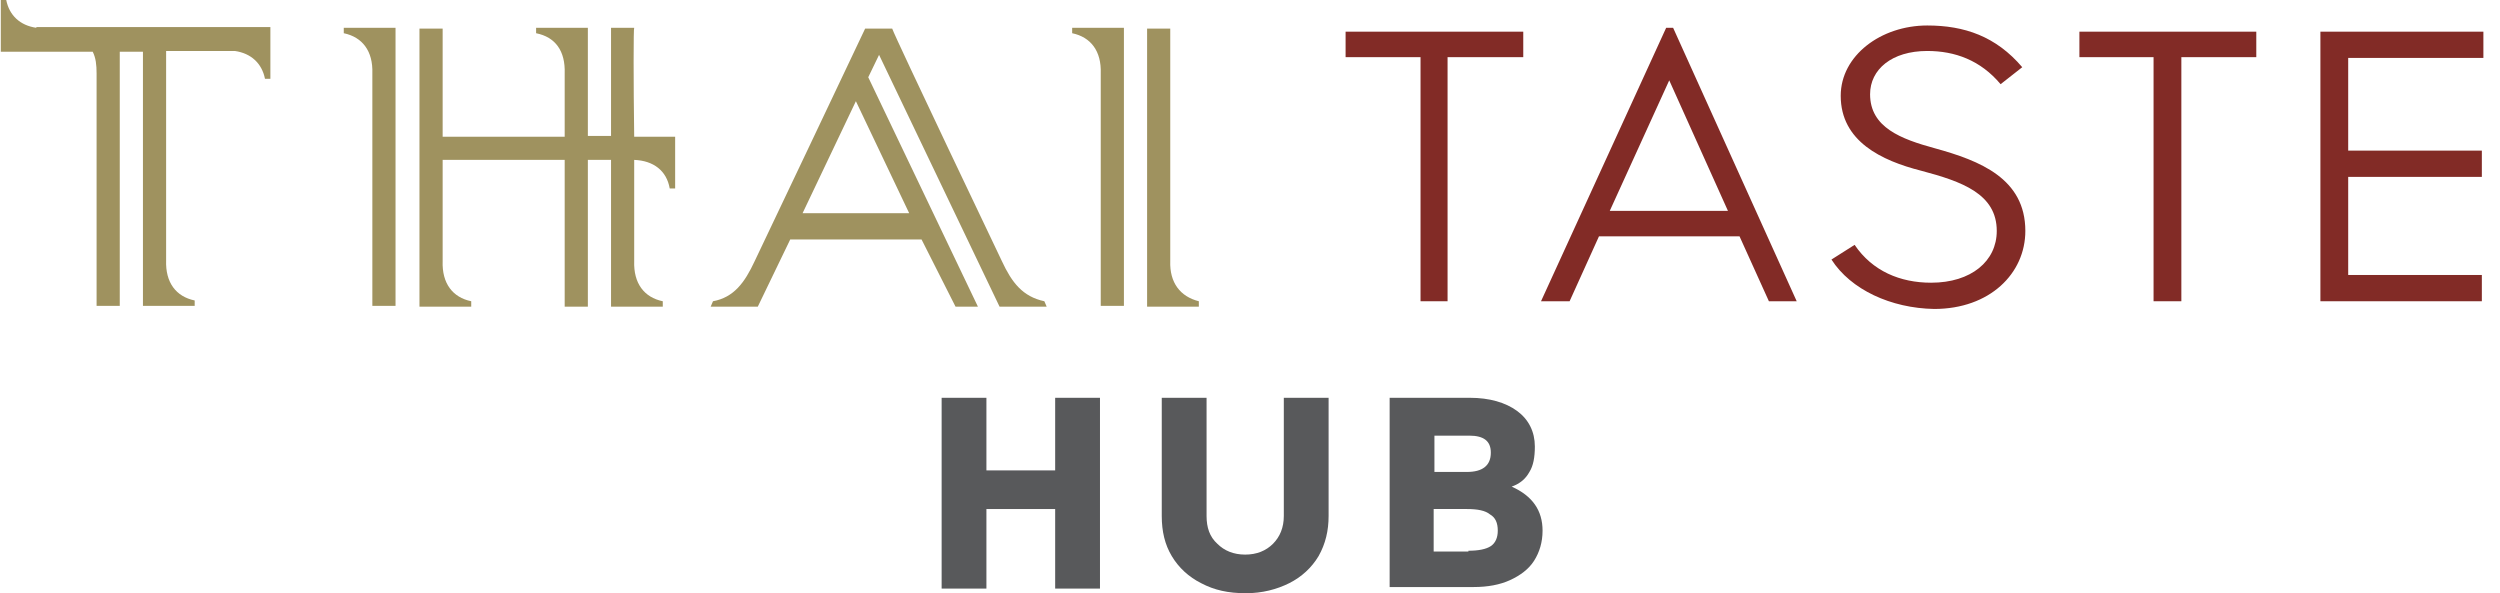
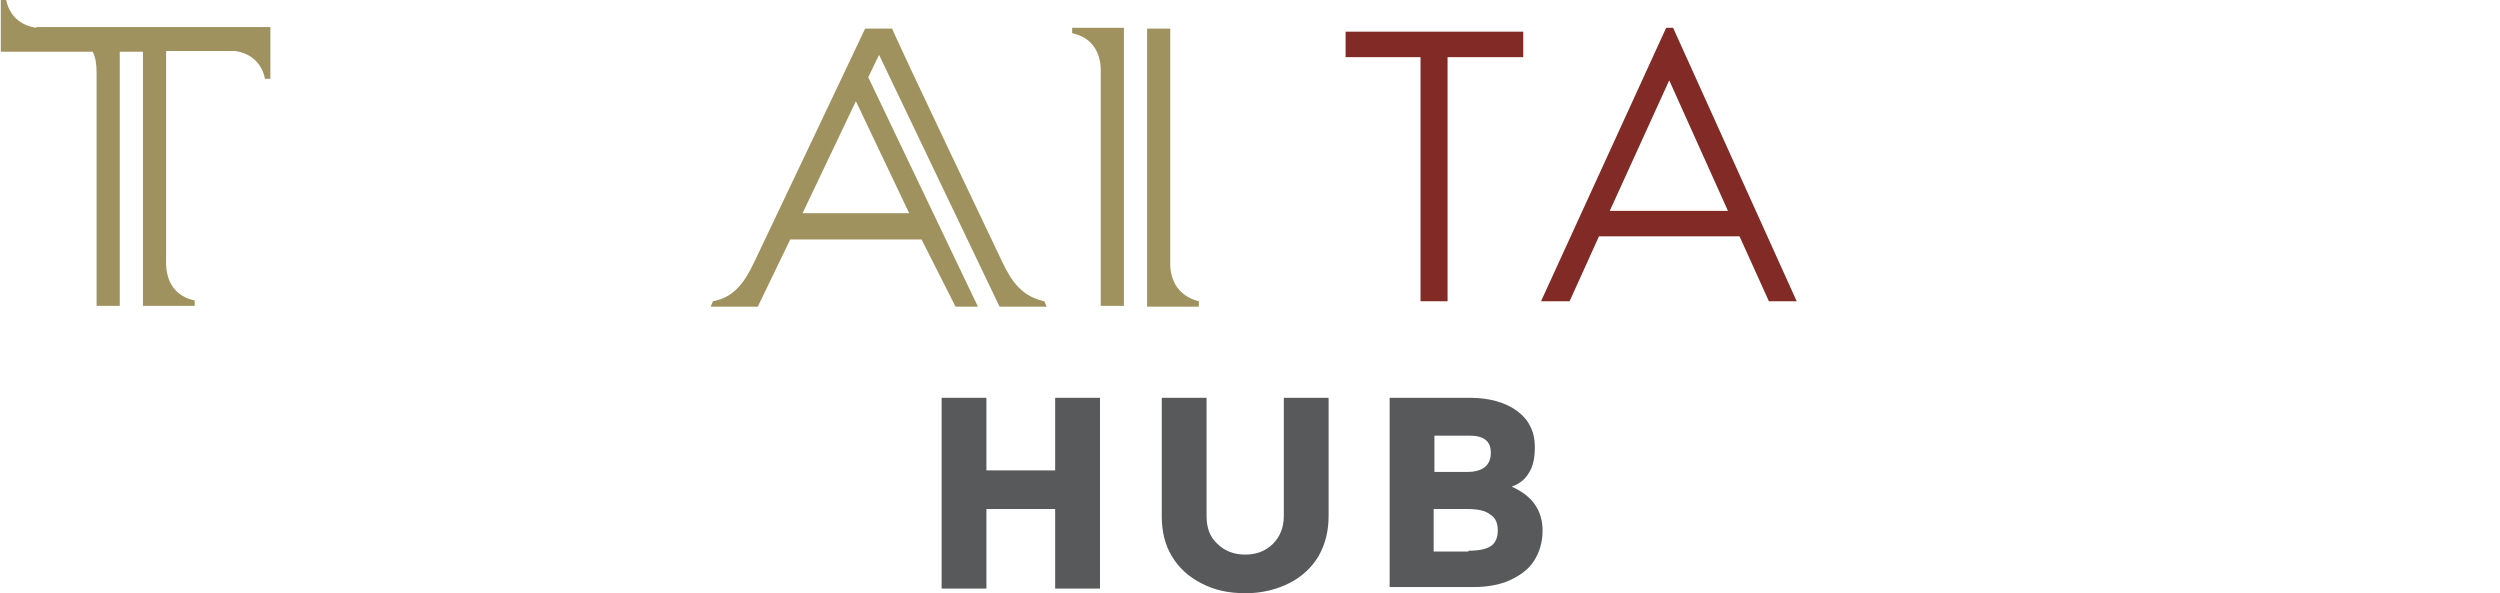
<svg xmlns="http://www.w3.org/2000/svg" width="118" height="28" viewBox="0 0 118 28" fill="none">
  <path d="M44.445 27.781V18.776H46.559V22.203H49.804V18.776H51.919V27.781H49.804V24.026H46.559V27.781H44.445Z" fill="#58595B" />
  <path d="M56.695 27.526C56.111 27.234 55.637 26.797 55.309 26.25C54.981 25.703 54.835 25.083 54.835 24.354V18.776H56.95V24.354C56.95 24.901 57.096 25.338 57.46 25.667C57.788 25.995 58.226 26.177 58.773 26.177C59.32 26.177 59.757 25.995 60.085 25.667C60.413 25.338 60.596 24.901 60.596 24.354V18.776H62.71V24.354C62.71 25.047 62.565 25.667 62.236 26.25C61.908 26.797 61.434 27.234 60.851 27.526C60.268 27.818 59.575 28 58.809 28C57.971 28 57.315 27.854 56.695 27.526Z" fill="#58595B" />
  <path d="M65.591 18.776H69.382C70.294 18.776 71.059 18.995 71.606 19.396C72.153 19.797 72.445 20.38 72.445 21.073C72.445 21.583 72.372 21.984 72.189 22.276C72.007 22.604 71.752 22.823 71.351 22.969C72.335 23.406 72.809 24.099 72.809 25.047C72.809 25.594 72.663 26.068 72.408 26.469C72.153 26.87 71.752 27.161 71.278 27.38C70.804 27.599 70.221 27.708 69.564 27.708H65.591V18.776ZM69.236 22.276C69.966 22.276 70.367 21.984 70.367 21.365C70.367 20.818 70.038 20.562 69.346 20.562H67.705V22.276H69.236ZM69.309 25.995C69.783 25.995 70.148 25.922 70.367 25.776C70.585 25.63 70.695 25.375 70.695 25.047C70.695 24.682 70.585 24.427 70.33 24.281C70.111 24.099 69.747 24.026 69.236 24.026H67.669V26.031H69.309V25.995Z" fill="#58595B" />
  <path d="M47.288 12.323C47.288 12.323 42.257 1.786 42.111 1.349H42.075H40.908H40.835C40.653 1.75 35.622 12.323 35.622 12.323C35.148 13.344 34.637 14.037 33.653 14.219L33.544 14.474H35.768L37.299 11.302H43.497L45.101 14.474H46.158L40.981 3.646L41.492 2.589L47.179 14.474H49.403L49.294 14.219C48.273 14 47.762 13.344 47.288 12.323ZM42.913 10.062H37.882L40.398 4.776L42.913 10.062Z" fill="#9F925F" />
  <path d="M55.236 12.323V1.349H54.143V14.474H56.585V14.219C55.71 14 55.2 13.344 55.236 12.323Z" fill="#9F925F" />
  <path d="M50.606 1.568C51.481 1.75 51.992 2.406 51.955 3.464V14.438H53.049V1.312H50.606V1.568Z" fill="#9F925F" />
-   <path d="M29.934 1.312H28.841V6.417H27.747V1.312H25.304V1.568C26.216 1.75 26.689 2.406 26.653 3.464C26.653 3.464 26.653 4.74 26.653 6.453H20.893C20.893 3.828 20.893 1.349 20.893 1.349H19.799V14.474H22.242V14.219C21.367 14.037 20.856 13.38 20.893 12.323C20.893 12.323 20.893 10.026 20.893 7.547C22.059 7.547 24.611 7.547 26.653 7.547C26.653 10.682 26.653 14.438 26.653 14.474H27.747V7.547C28.184 7.547 28.549 7.547 28.841 7.547V14.474H31.283V14.219C30.408 14.037 29.898 13.38 29.934 12.323C29.934 12.323 29.934 10.026 29.934 7.547C30.846 7.583 31.466 8.057 31.611 8.896H31.867V6.453H29.934C29.898 3.828 29.898 1.312 29.934 1.312Z" fill="#9F925F" />
-   <path d="M16.226 1.568C17.101 1.75 17.611 2.406 17.575 3.464V14.438H18.669V1.312H16.226V1.568Z" fill="#9F925F" />
  <path d="M1.716 1.312C0.95 1.203 0.439 0.729 0.294 0H0.038V2.443H4.377C4.523 2.734 4.559 3.062 4.559 3.464V14.438H5.653V2.443H6.747V14.438H9.189V14.182C8.314 14 7.804 13.344 7.841 12.287C7.841 12.287 7.841 5.214 7.841 2.406H11.085C11.851 2.516 12.361 2.99 12.507 3.719H12.762V1.276H1.716V1.312Z" fill="#9F925F" />
  <path d="M67.049 2.698H63.512V1.495H71.898V2.698H68.325V14.219H67.049V2.698Z" fill="#822B26" />
  <path d="M82.106 11.156H75.471L74.085 14.219H72.736L78.643 1.312H78.971L84.804 14.219H83.492L82.106 11.156ZM81.559 9.953L78.788 3.792L75.981 9.953H81.559Z" fill="#822B26" />
-   <path d="M86.445 12.25L87.538 11.557C88.377 12.797 89.689 13.344 91.148 13.344C93.044 13.344 94.247 12.323 94.247 10.901C94.247 9.151 92.606 8.568 90.674 8.057C88.814 7.583 86.882 6.672 86.882 4.521C86.882 2.625 88.778 1.203 90.966 1.203C92.716 1.203 94.21 1.714 95.45 3.172L94.429 3.974C93.481 2.844 92.278 2.406 90.966 2.406C89.288 2.406 88.268 3.281 88.268 4.448C88.268 6.016 89.726 6.562 91.33 7C93.445 7.583 95.596 8.422 95.596 10.901C95.596 12.906 93.919 14.583 91.294 14.583C89.252 14.547 87.356 13.672 86.445 12.25Z" fill="#822B26" />
-   <path d="M101.648 2.698H98.148V1.495H106.497V2.698H102.96V14.219H101.648V2.698Z" fill="#822B26" />
-   <path d="M109.523 1.495H117.216V2.734H110.835V7.109H117.143V8.349H110.835V12.979H117.143V14.219H109.523V1.495Z" fill="#822B26" />
</svg>